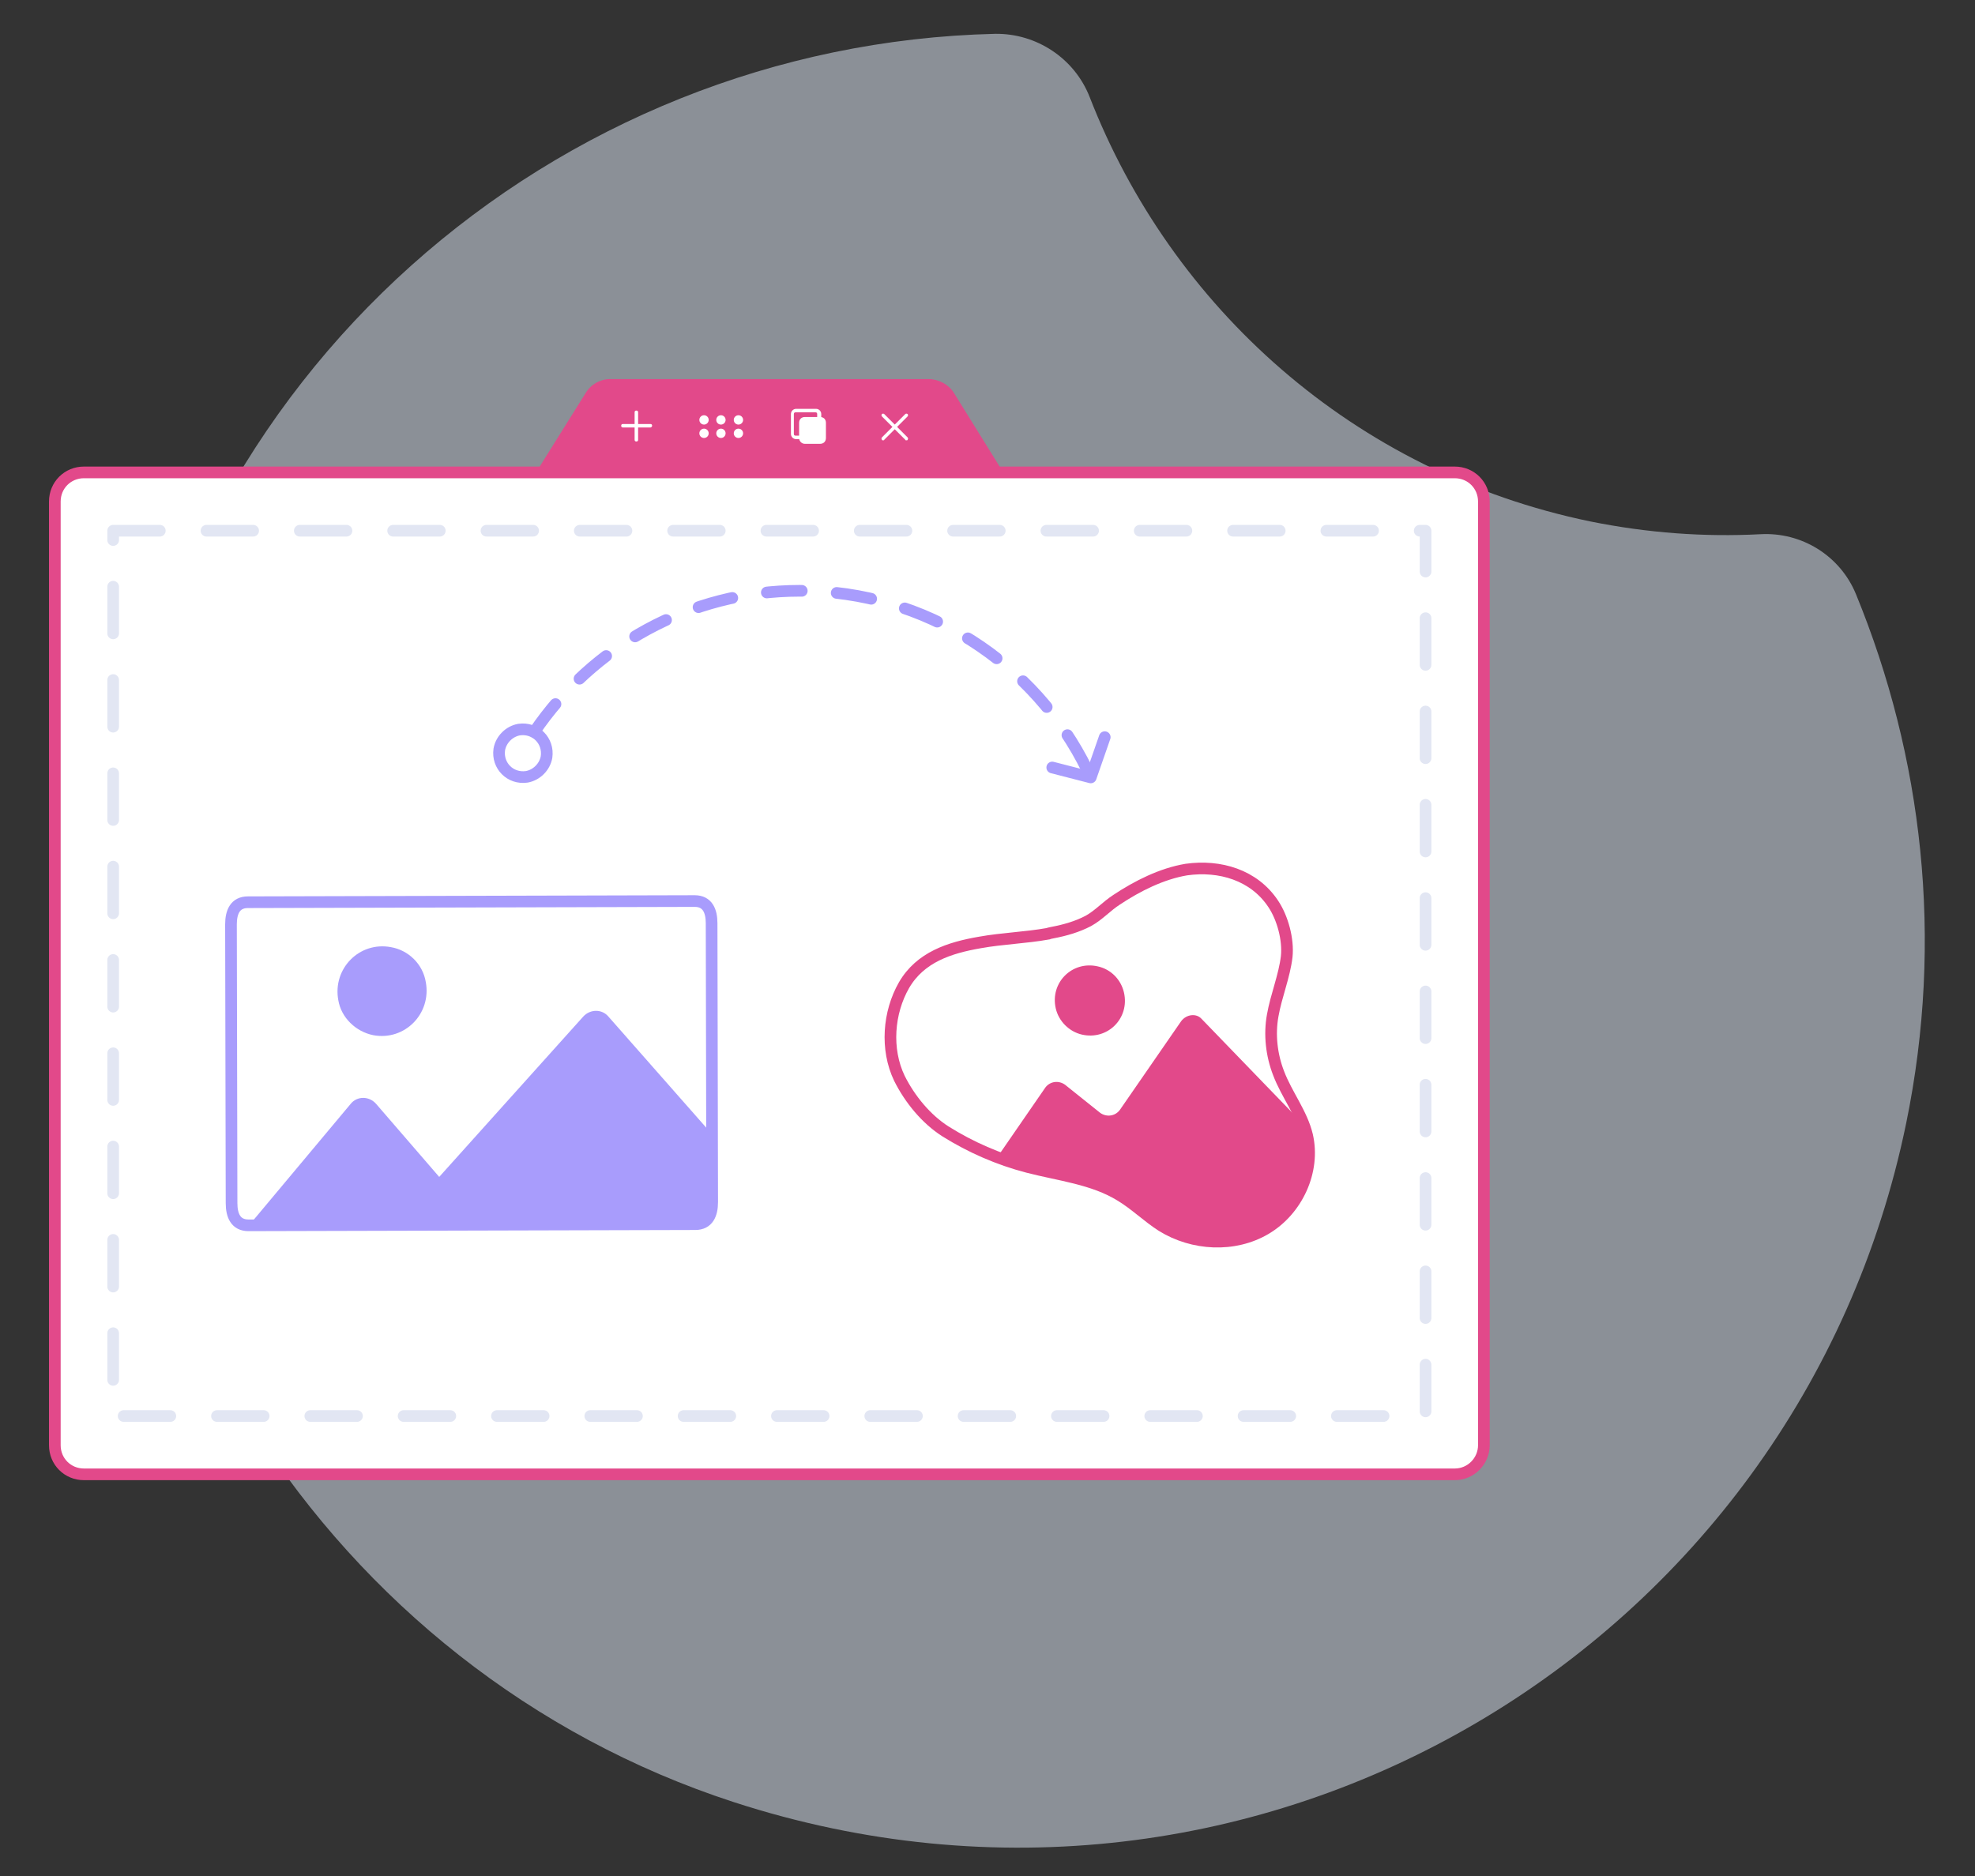
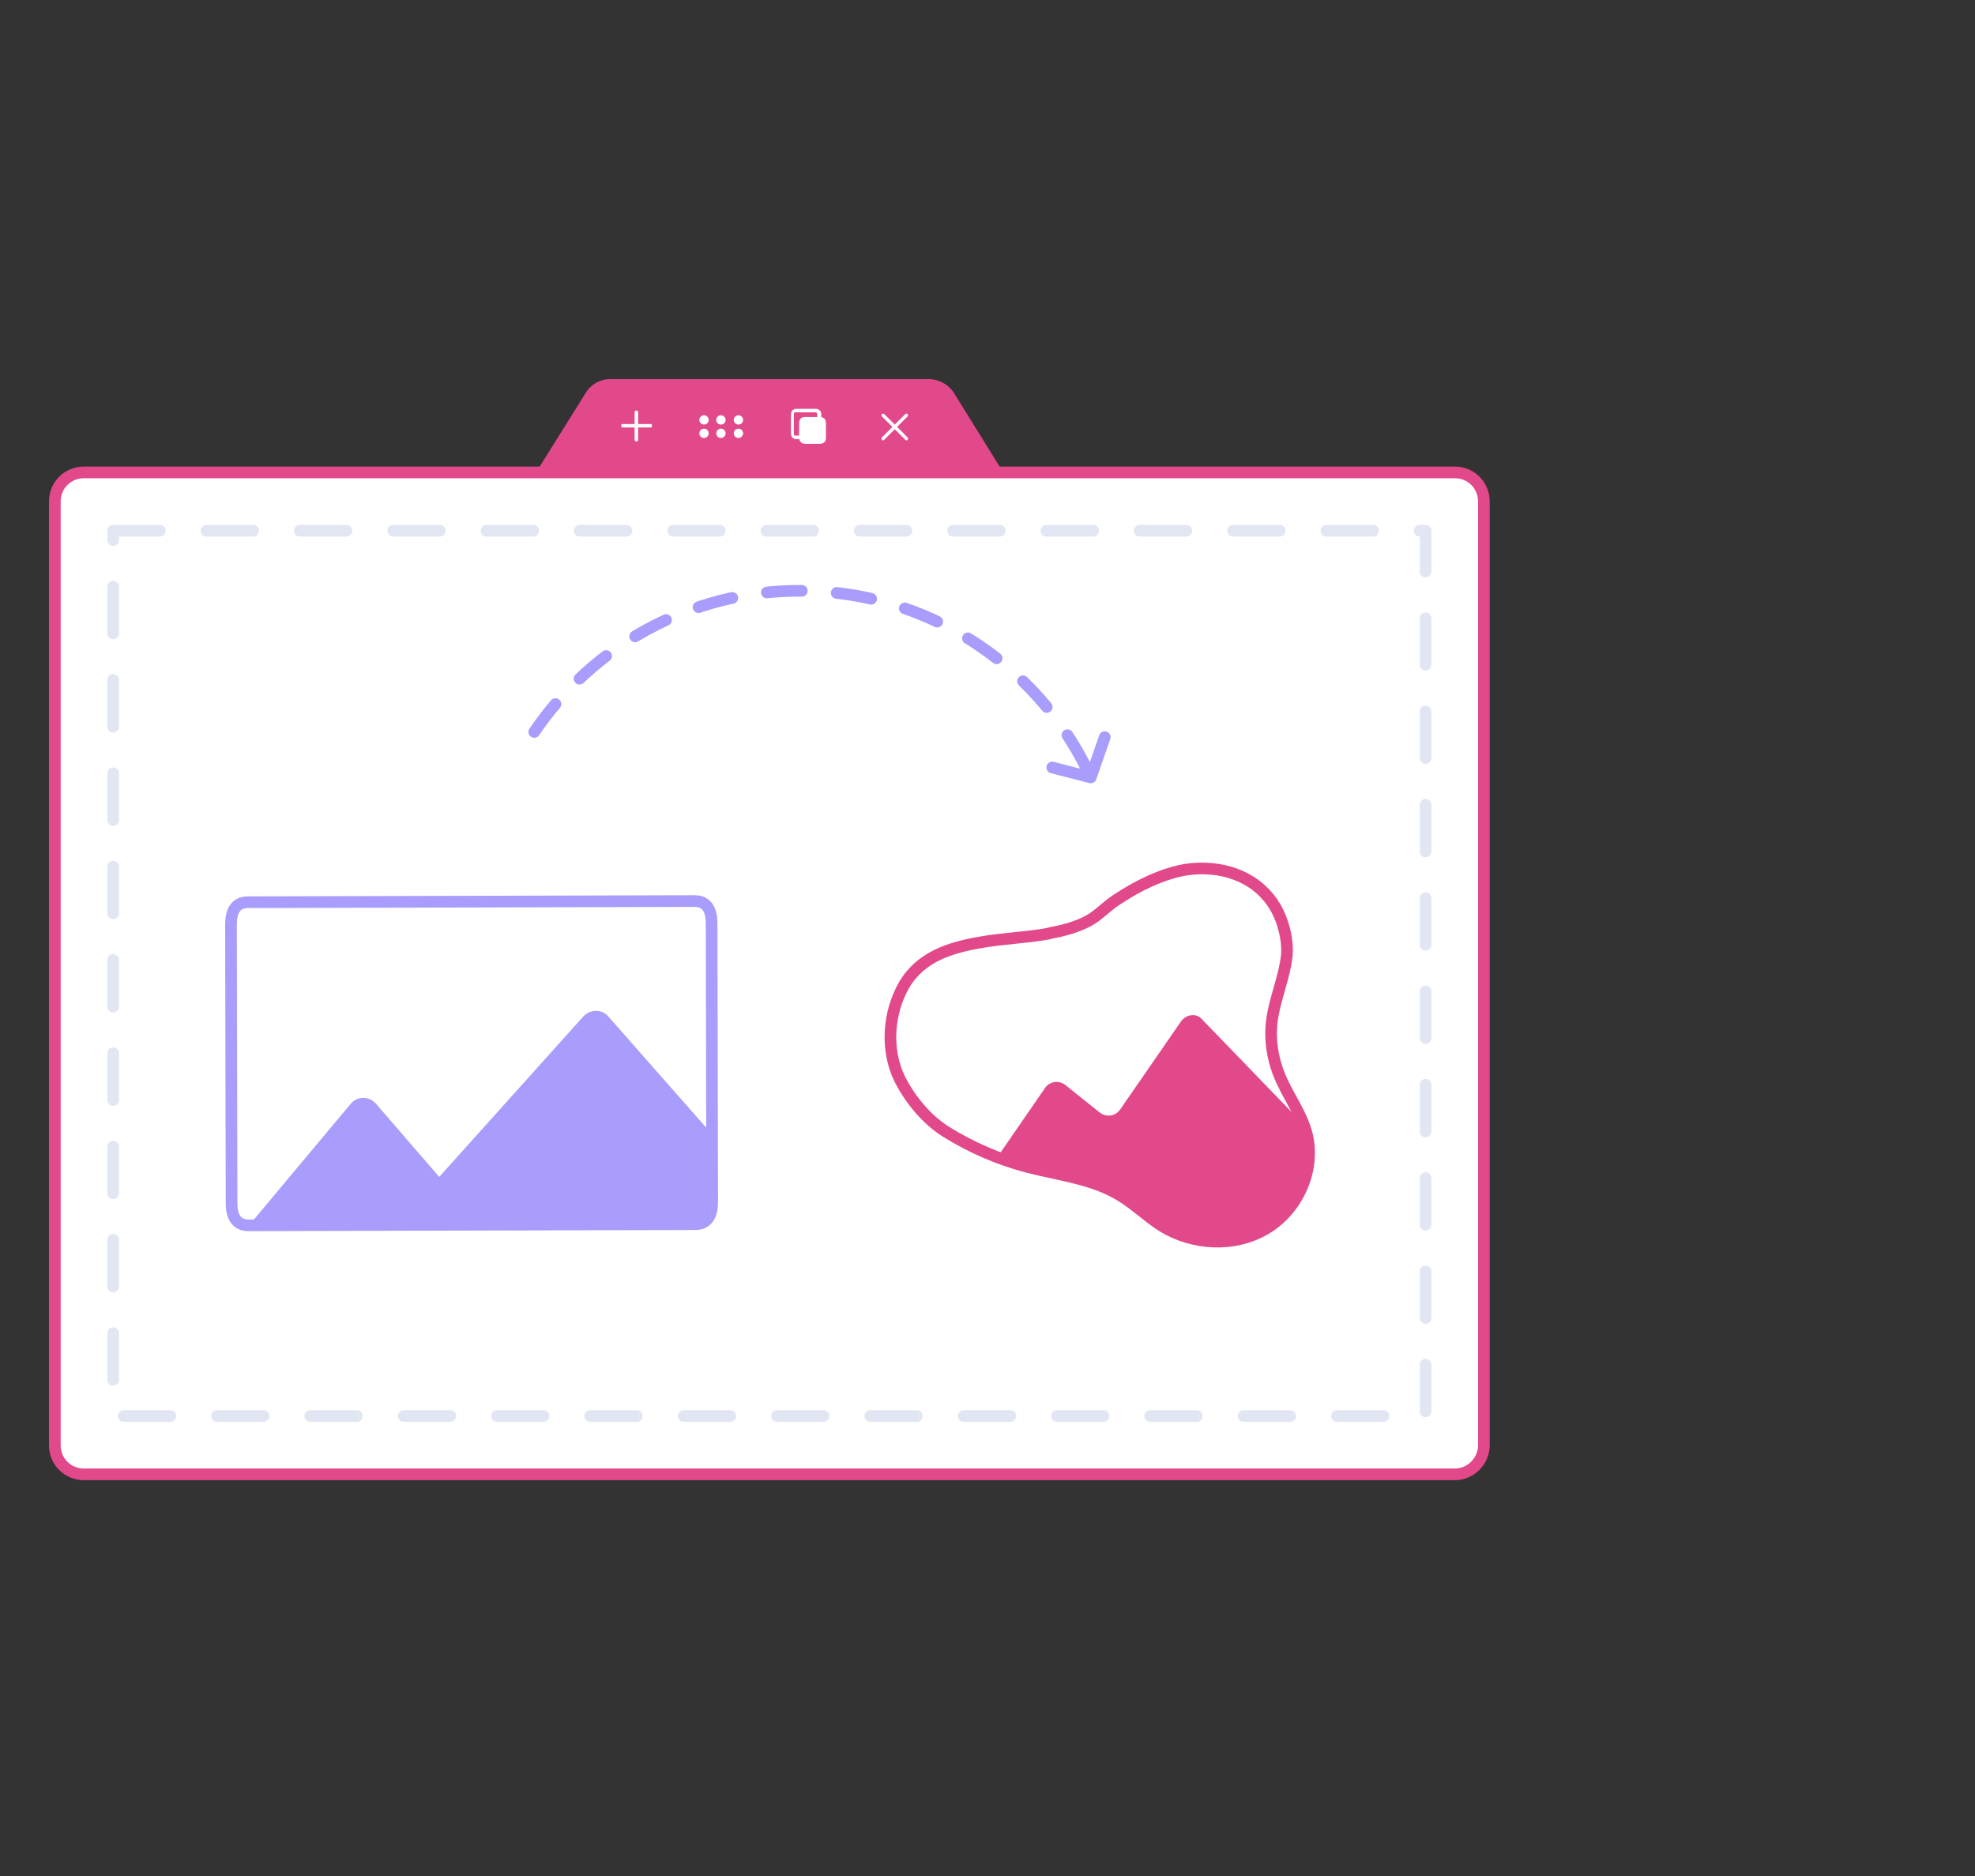
<svg xmlns="http://www.w3.org/2000/svg" version="1.1" id="Layer_1" x="0px" y="0px" width="338.6px" height="321.7px" viewBox="0 0 338.6 321.7" enable-background="new 0 0 338.6 321.7" xml:space="preserve">
  <rect x="0" y="0" width="338.6" height="321.7" fill="#333333" stroke="none" />
-   <path opacity="0.5" fill="#E5EEFD" d="M318.2,101.9c-2.7-6.6-9.3-10.7-16.4-10.3c-9.6,0.5-19.3-0.2-29.2-2.2  C232,81,200.8,52.6,186.8,16.6c-2.6-6.6-9.1-10.9-16.2-10.8C95.4,7.6,29.1,64,19.9,143.7C11.5,216.3,56.3,286.4,125.8,309  c89.8,29.2,182.5-26.5,201-116.4C333.3,161,329.6,129.7,318.2,101.9z" />
  <g>
    <path fill="#FFFFFF" d="M249.4,252.8h-235c-2.8,0-5-2.2-5-5V86c0-2.8,2.2-5,5-5h235c2.8,0,5,2.2,5,5v161.8   C254.4,250.5,252.2,252.8,249.4,252.8z" />
    <path fill="none" stroke="#E2498A" stroke-width="2" stroke-linecap="round" stroke-linejoin="round" stroke-miterlimit="10" d="   M249.4,252.8h-235c-2.8,0-5-2.2-5-5V86c0-2.8,2.2-5,5-5h235c2.8,0,5,2.2,5,5v161.8C254.4,250.5,252.2,252.8,249.4,252.8z" />
    <rect x="19.4" y="91" opacity="0.2" fill="none" stroke="#7282C4" stroke-width="2" stroke-linecap="round" stroke-linejoin="round" stroke-miterlimit="10" stroke-dasharray="8" width="225" height="151.8" />
    <path fill="#E2498A" d="M163.5,67.3L172,81H91.9l8.5-13.6c0.9-1.5,2.5-2.4,4.2-2.4l54.6,0C160.9,65,162.6,65.9,163.5,67.3z" />
    <g>
      <path fill="#FFFFFF" d="M109.1,75.7c-0.2,0-0.3-0.1-0.3-0.3v-4.7c0-0.2,0.1-0.3,0.3-0.3c0.2,0,0.3,0.1,0.3,0.3v4.7    C109.4,75.6,109.3,75.7,109.1,75.7z" />
      <path fill="#FFFFFF" d="M111.5,73.3h-4.7c-0.2,0-0.3-0.1-0.3-0.3c0-0.2,0.1-0.3,0.3-0.3h4.7c0.2,0,0.3,0.1,0.3,0.3    C111.8,73.2,111.6,73.3,111.5,73.3z" />
      <circle fill="#FFFFFF" cx="120.7" cy="72" r="0.8" />
      <circle fill="#FFFFFF" cx="123.6" cy="72" r="0.8" />
      <circle fill="#FFFFFF" cx="126.6" cy="72" r="0.8" />
      <circle fill="#FFFFFF" cx="120.7" cy="74.3" r="0.8" />
      <circle fill="#FFFFFF" cx="123.6" cy="74.3" r="0.8" />
      <circle fill="#FFFFFF" cx="126.6" cy="74.3" r="0.8" />
      <path fill="#FFFFFF" d="M140.6,76.1H138c-0.6,0-1-0.5-1-1v-2.6c0-0.6,0.4-1,1-1h2.6c0.6,0,1,0.4,1,1v2.6    C141.6,75.7,141.2,76.1,140.6,76.1z" />
      <path fill="#FFFFFF" d="M139.9,75.3h-3.4c-0.5,0-0.9-0.4-0.9-0.9V71c0-0.5,0.4-0.9,0.9-0.9h3.4c0.5,0,0.9,0.4,0.9,0.9v3.4    C140.7,74.9,140.3,75.3,139.9,75.3z M136.4,70.7c-0.2,0-0.3,0.1-0.3,0.3v3.4c0,0.2,0.1,0.3,0.3,0.3h3.4c0.2,0,0.3-0.1,0.3-0.3V71    c0-0.2-0.1-0.3-0.3-0.3H136.4z" />
      <path fill="#FFFFFF" d="M155.4,75.5c-0.1,0-0.2,0-0.2-0.1l-4-4c-0.1-0.1-0.1-0.3,0-0.4c0.1-0.1,0.3-0.1,0.4,0l4,4    c0.1,0.1,0.1,0.3,0,0.4C155.6,75.5,155.5,75.5,155.4,75.5z" />
      <path fill="#FFFFFF" d="M151.4,75.5c-0.1,0-0.2,0-0.2-0.1c-0.1-0.1-0.1-0.3,0-0.4l4-4c0.1-0.1,0.3-0.1,0.4,0    c0.1,0.1,0.1,0.3,0,0.4l-4,4C151.6,75.5,151.5,75.5,151.4,75.5z" />
    </g>
  </g>
  <g>
    <path fill="none" stroke="#E2498A" stroke-width="2" stroke-miterlimit="10" d="M179.7,160.1c-3.9,0.7-7.8,0.8-11.7,1.5   c-5.2,0.9-10.2,2.5-13,7.3c-2.7,4.7-3.2,11-0.8,16c1.8,3.6,4.6,7,7.9,9.1c4.3,2.7,9.1,4.8,14.1,6.1c5.4,1.4,11.2,2,15.9,4.9   c2.5,1.5,4.6,3.6,7.1,5.2c5.3,3.3,12.4,3.7,17.8,0.5c5.4-3.2,8.5-9.9,7.1-16c-0.9-3.8-3.5-7-4.9-10.7c-1.2-3.1-1.6-6.6-1-9.9   c0.6-3.4,2-6.7,2.4-10.1c0.3-2.9-0.7-6.6-2.3-9c-3.3-5-9.2-6.7-14.9-5.9c-4.2,0.7-8.4,2.8-12,5.2c-1.7,1.1-3,2.6-4.8,3.6   c-1.9,1-4,1.6-6.1,2C180.1,160,179.9,160,179.7,160.1z" />
    <path fill="#E2498A" d="M202.5,175.1l-10.5,15.2c-0.8,1.1-2.3,1.3-3.4,0.5l-6-4.8c-1.1-0.8-2.6-0.6-3.4,0.5l-8,11.6v0.5   c1.6,0.6,3.2,1.1,4.8,1.5c5.4,1.4,11.2,2,15.9,4.9c2.5,1.5,4.6,3.6,7.1,5.2c5.3,3.3,12.4,3.7,17.8,0.5c5.4-3.2,8.5-9.9,7.1-16   c-0.2-0.8-0.5-1.5-0.7-2.2l-17.2-17.8C205.1,173.7,203.4,173.9,202.5,175.1z" />
-     <path fill="#E2498A" d="M192.7,170.2c1,4.4-2.8,8.2-7.2,7.2c-2.2-0.5-4-2.3-4.5-4.5c-1-4.4,2.8-8.2,7.2-7.2   C190.5,166.2,192.2,168,192.7,170.2z" />
  </g>
  <g>
    <g>
      <g>
        <path fill="#FFFFFF" d="M119.1,154.5c2.2,0,2.9,1.7,2.9,3.8l0.1,47.8c0,2.1-0.7,3.8-2.9,3.8l-76.6,0.2c-2.2,0-2.9-1.7-2.9-3.8     l-0.1-47.8c0-2.1,0.7-3.8,2.9-3.8L119.1,154.5z" />
        <path fill="none" stroke="#A89CFC" stroke-width="2" stroke-miterlimit="10" d="M119.1,154.5c2.2,0,2.9,1.7,2.9,3.8l0.1,47.8     c0,2.1-0.7,3.8-2.9,3.8l-76.6,0.2c-2.2,0-2.9-1.7-2.9-3.8l-0.1-47.8c0-2.1,0.7-3.8,2.9-3.8L119.1,154.5z" />
        <path fill="#A89CFC" d="M122,194.4l0,3.2l0,9.5c0,1.5-1.2,2.8-2.8,2.8h-0.6l-75.9,0.2h0l0,0l17.4-20.8c1.1-1.4,3.2-1.4,4.4,0     l10.8,12.5l24.7-27.5c1.2-1.3,3.2-1.3,4.3,0L122,194.4z" />
      </g>
      <polygon fill="#B8D4FF" points="44.8,209.3 44.8,209.4 44.8,209.4   " />
-       <path fill="#A89CFC" d="M73,168.4c1,5.4-3.6,10.1-9,9.1c-3-0.6-5.5-3-6-6c-1-5.4,3.6-10.1,9-9.1C70,162.9,72.5,165.3,73,168.4z" />
    </g>
  </g>
-   <path fill="#FFFFFF" stroke="#A89CFC" stroke-width="2" stroke-linecap="round" stroke-linejoin="round" stroke-miterlimit="10" d="  M85.6,128.5c-0.4,2.8,1.9,5.1,4.7,4.7c1.7-0.3,3.1-1.7,3.4-3.4c0.4-2.8-1.9-5.1-4.7-4.7C87.3,125.4,85.9,126.8,85.6,128.5z" />
  <polyline fill="none" stroke="#A89CFC" stroke-width="2" stroke-linecap="round" stroke-linejoin="round" stroke-miterlimit="10" points="  180.4,131.6 187,133.3 189.4,126.4 " />
  <path fill="none" stroke="#A89CFC" stroke-width="2" stroke-linecap="round" stroke-linejoin="round" stroke-miterlimit="10" stroke-dasharray="6" d="  M91.6,125.5c9.9-14.6,26.6-24.2,45.5-24.2c21.7,0,40.4,12.5,49.3,30.7" />
</svg>